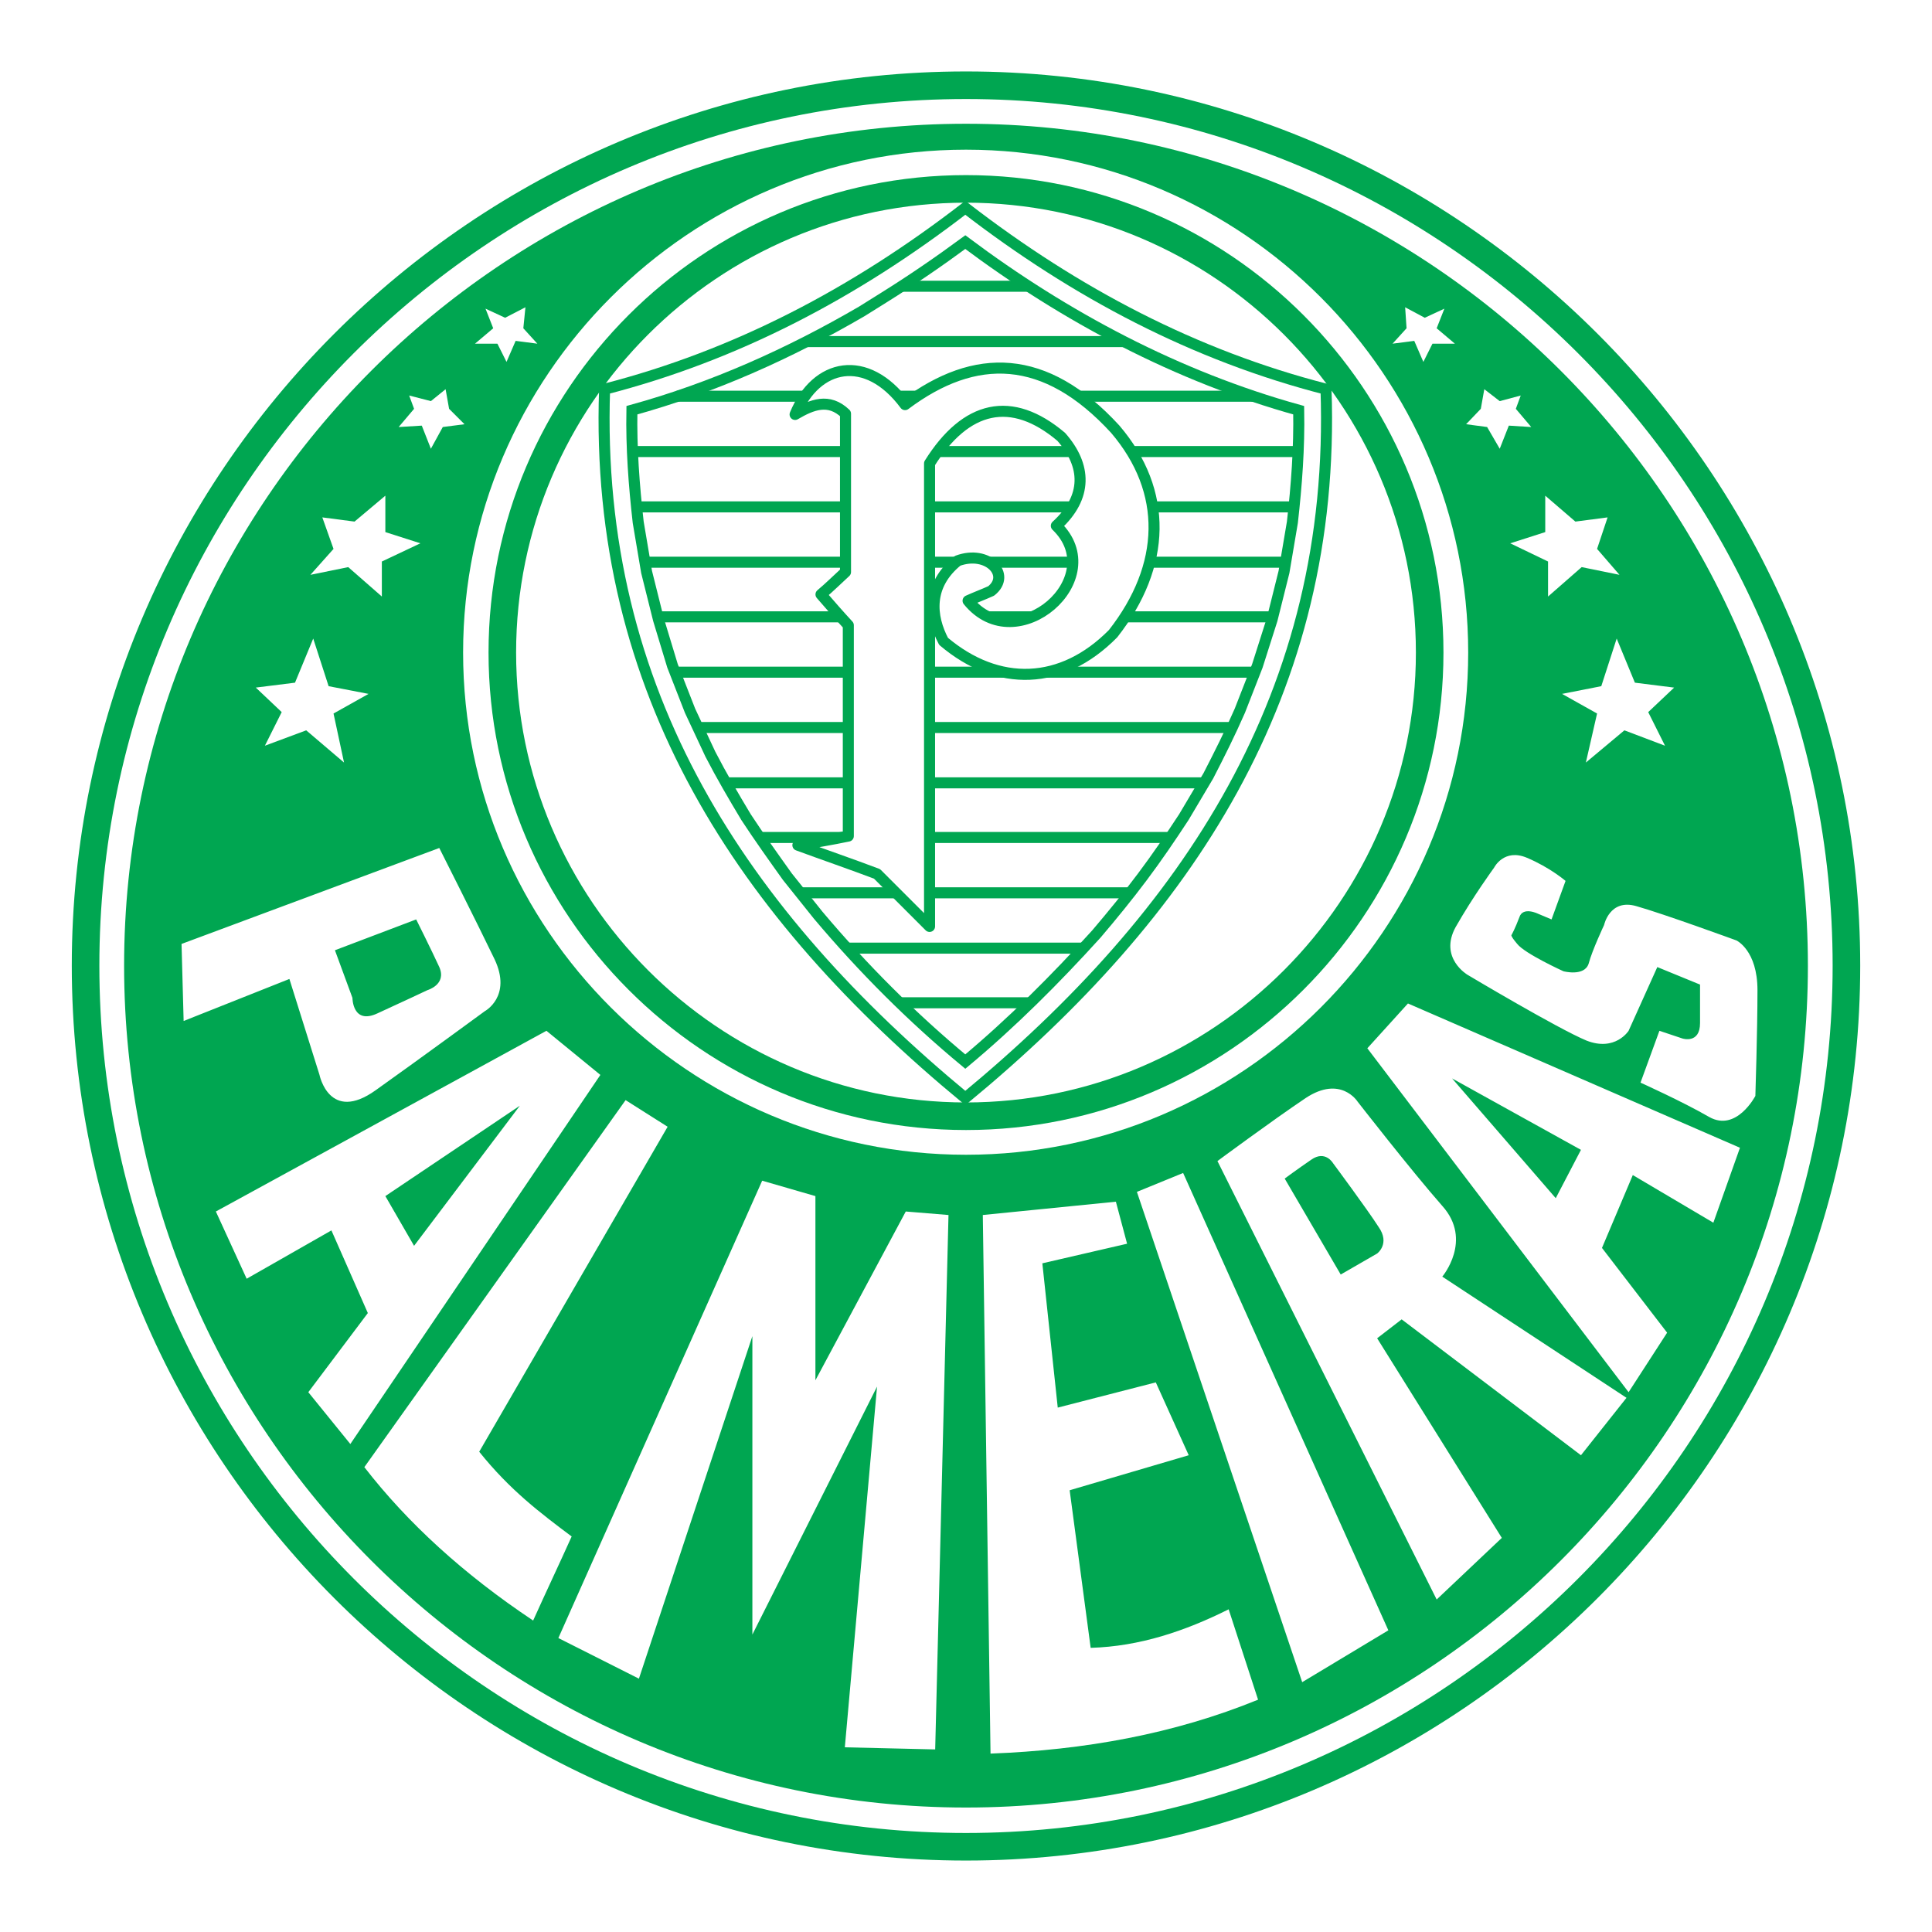
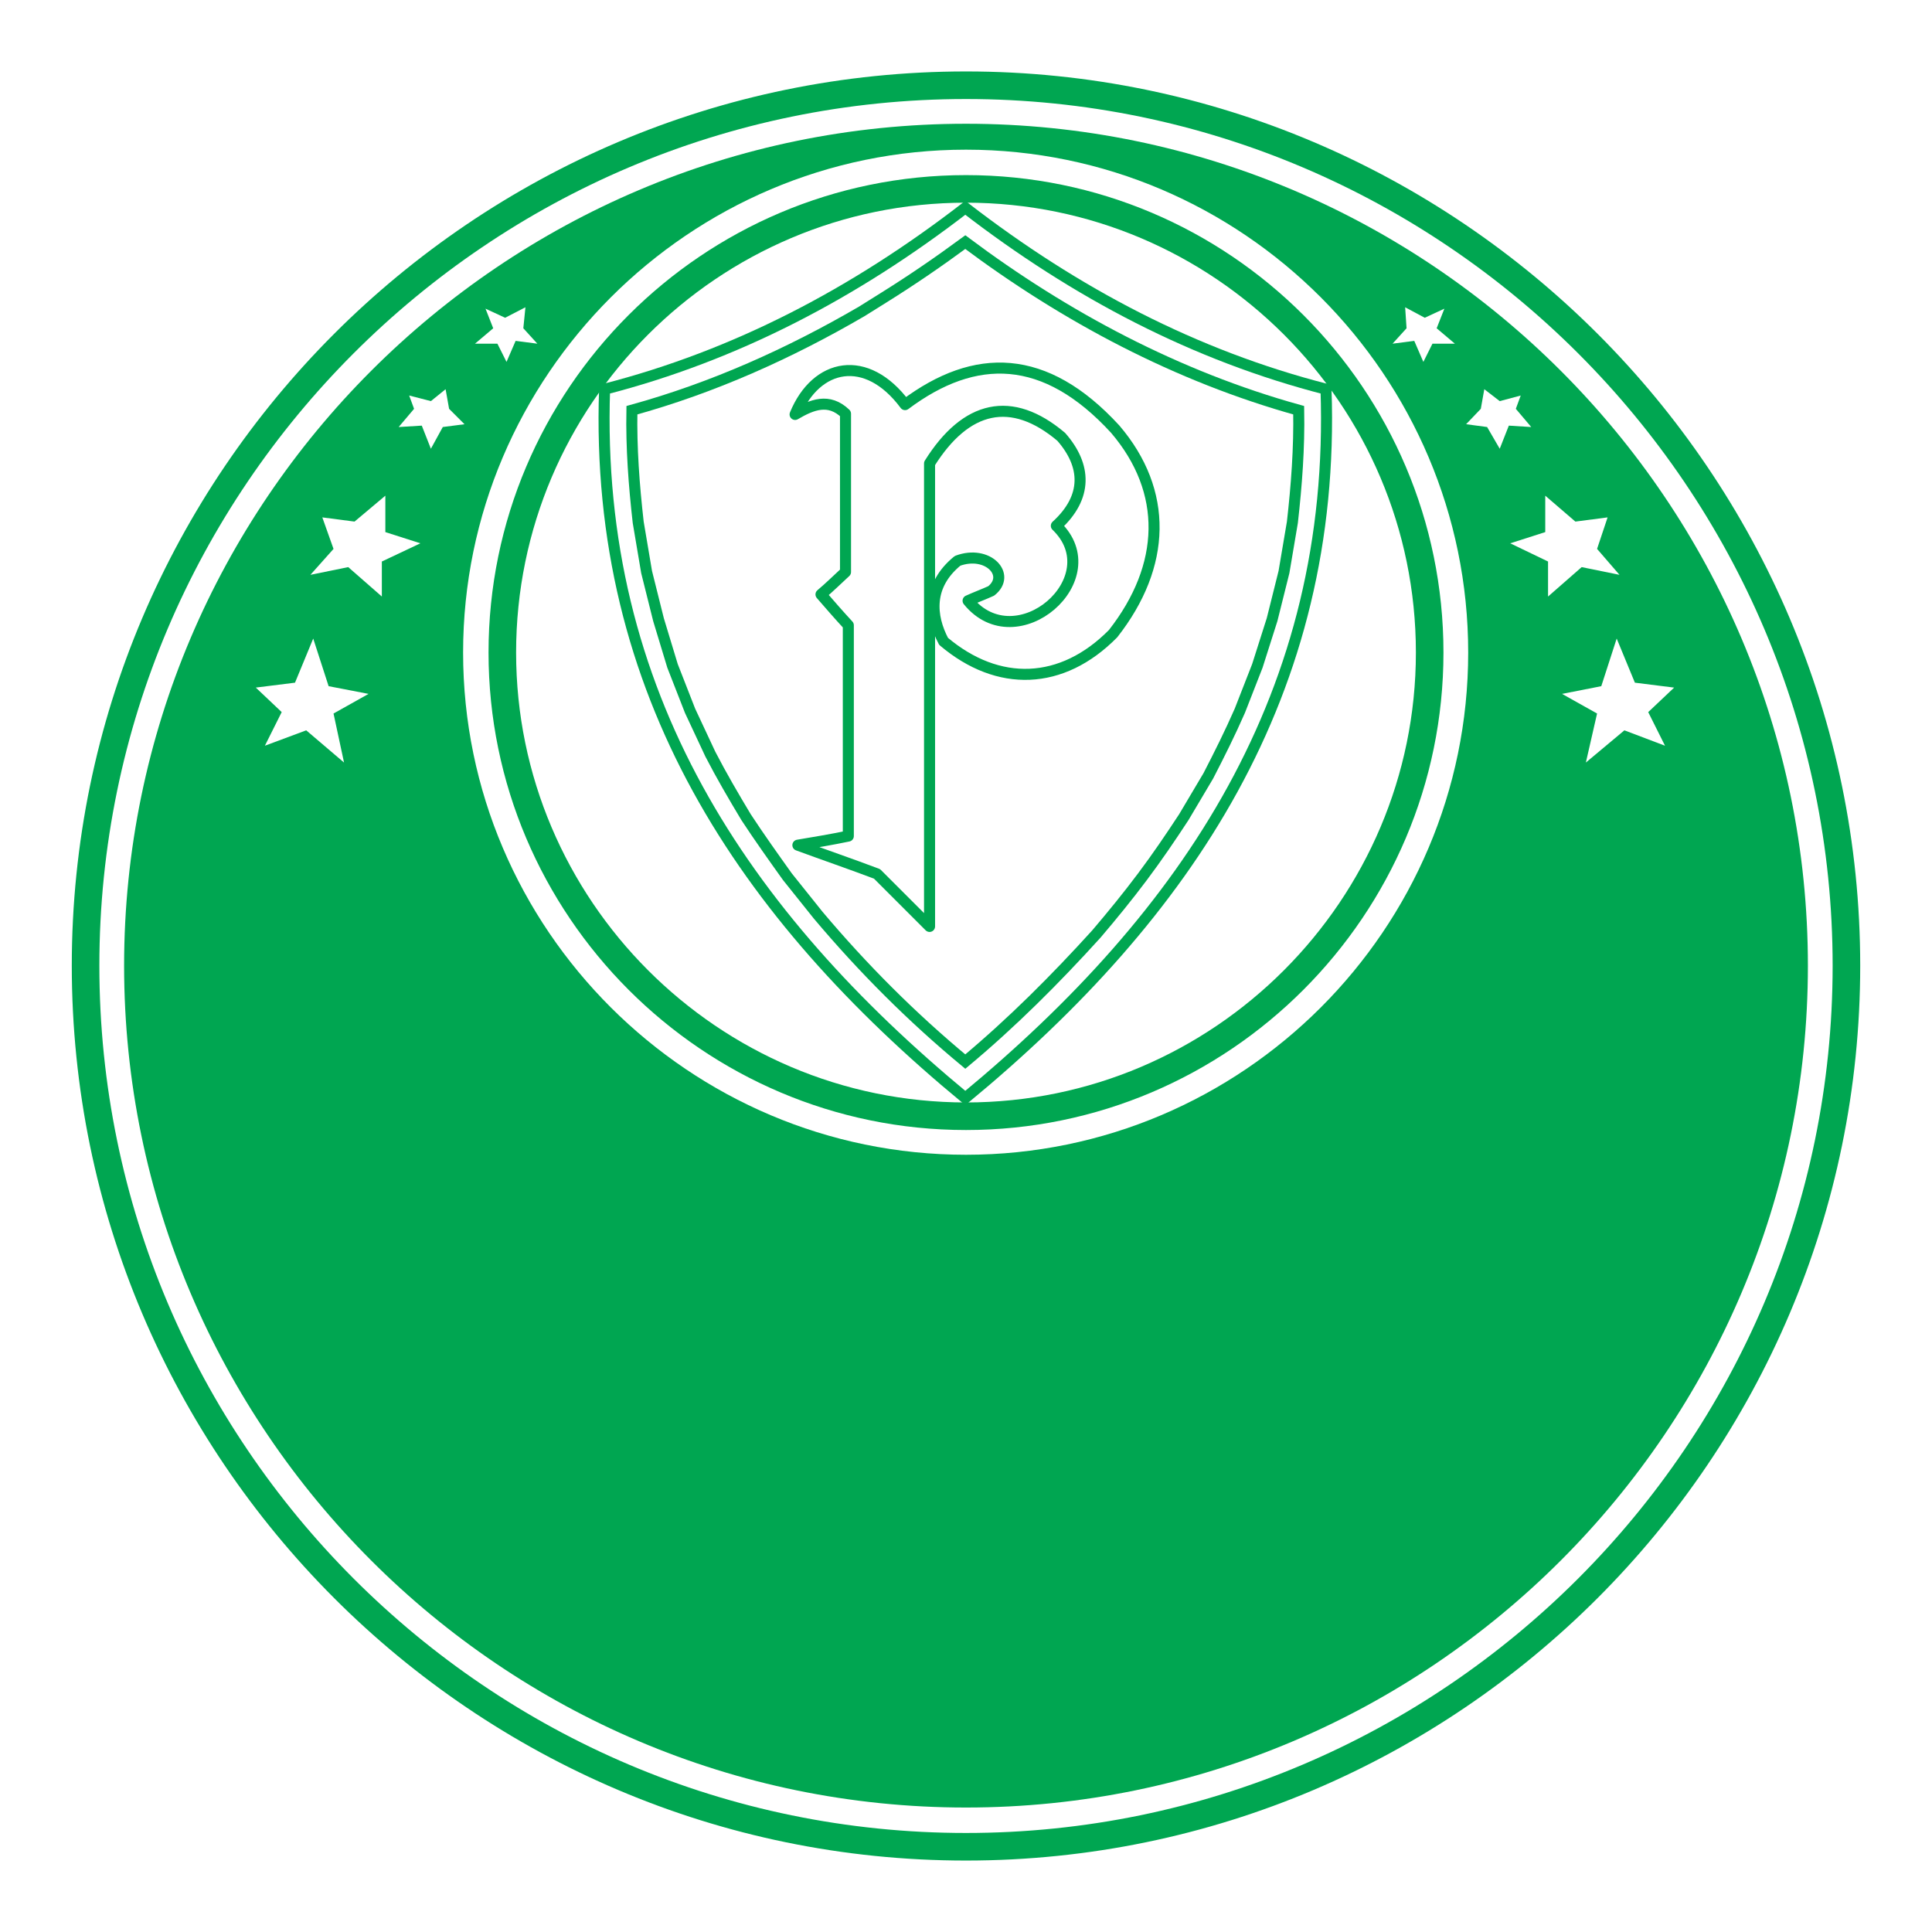
<svg xmlns="http://www.w3.org/2000/svg" version="1.0" id="Layer_1" x="0px" y="0px" width="192.756px" height="192.756px" viewBox="0 0 192.756 192.756" enable-background="new 0 0 192.756 192.756" xml:space="preserve">
  <g>
    <polygon fill-rule="evenodd" clip-rule="evenodd" fill="#FFFFFF" points="0,0 192.756,0 192.756,192.756 0,192.756 0,0  " />
    <path fill="none" stroke="#00A651" stroke-width="2.751" stroke-miterlimit="2.613" d="M96.378,8.504   c48.357,0,87.84,39.482,87.84,87.839c0,48.426-39.482,87.909-87.84,87.909c-48.427,0-87.84-39.482-87.84-87.909   C8.538,47.986,47.951,8.504,96.378,8.504L96.378,8.504z" />
    <path fill-rule="evenodd" clip-rule="evenodd" fill="#00A651" d="M96.378,12.347c46.261,0,83.996,37.735,83.996,83.996   c0,46.26-37.735,83.995-83.996,83.995s-83.996-37.734-83.996-83.995C12.382,50.083,50.117,12.347,96.378,12.347L96.378,12.347z" />
    <path fill-rule="evenodd" clip-rule="evenodd" fill="#FFFFFF" d="M96.378,14.933c27.603,0,50.104,22.571,50.104,50.174   c0,27.603-22.502,50.104-50.104,50.104c-27.603,0-50.174-22.501-50.174-50.104C46.204,37.504,68.775,14.933,96.378,14.933   L96.378,14.933z" />
    <path fill="none" stroke="#00A651" stroke-width="2.751" stroke-miterlimit="2.613" d="M96.378,18.846   c25.506,0,46.261,20.754,46.261,46.26c0,25.437-20.755,46.261-46.261,46.261c-25.506,0-46.261-20.824-46.261-46.261   C50.117,39.601,70.872,18.846,96.378,18.846L96.378,18.846z" />
    <path fill-rule="evenodd" clip-rule="evenodd" fill="#FFFFFF" stroke="#00A651" stroke-width="1.101" stroke-miterlimit="2.613" d="   M96.308,20.733C85.267,29.258,73.387,35.478,60.32,38.832c-1.048,30.328,13.836,52.41,35.988,70.719   c22.152-18.309,37.037-40.391,35.989-70.719C119.229,35.478,107.349,29.258,96.308,20.733L96.308,20.733z" />
-     <path fill="none" stroke="#00A651" stroke-width="1.101" stroke-miterlimit="2.613" d="M102.598,28.559H90.019H102.598   L102.598,28.559z M112.101,34.08H80.445H112.101L112.101,34.08z M125.029,39.53H67.518H125.029L125.029,39.53z M129.501,45.051   H63.115H129.501L129.501,45.051z M129.082,50.572H63.534H129.082L129.082,50.572z M128.243,56.092H64.373H128.243L128.243,56.092z    M126.985,61.542H65.631H126.985L126.985,61.542z M125.238,67.063H67.377H125.238L125.238,67.063z M123.002,72.584H69.614H123.002   L123.002,72.584z M120.207,78.104H72.409H120.207L120.207,78.104z M116.783,83.555h-40.95H116.783L116.783,83.555z M112.8,89.076   H79.816H112.8L112.8,89.076z M108.117,94.596H84.499H108.117L108.117,94.596z M102.807,100.047H89.809H102.807L102.807,100.047z" />
    <path fill="none" stroke="#00A651" stroke-width="1.101" stroke-miterlimit="2.613" d="M88.202,29.677l-2.236,1.398   c-7.198,4.192-14.815,7.617-22.921,9.853c-0.07,3.773,0.21,7.477,0.629,11.181l0.838,4.961l1.188,4.752l1.398,4.612l1.747,4.472   l2.026,4.333c1.118,2.167,2.306,4.193,3.564,6.289c1.328,2.026,2.725,3.983,4.123,5.94l3.075,3.843   c4.473,5.311,9.364,10.202,14.675,14.604c4.682-3.912,8.945-8.176,13.068-12.718c1.607-1.887,3.145-3.773,4.611-5.73   c1.468-1.957,2.796-3.914,4.123-5.94l2.446-4.123c1.118-2.167,2.166-4.263,3.145-6.499l1.747-4.472l1.468-4.612l1.188-4.752   l0.839-4.961c0.419-3.704,0.698-7.407,0.629-11.181c-12.09-3.354-23.271-9.294-33.263-16.771   C93.652,26.113,90.997,27.931,88.202,29.677L88.202,29.677z" />
    <path fill-rule="evenodd" clip-rule="evenodd" fill="#FFFFFF" stroke="#00A651" stroke-width="1.101" stroke-linejoin="round" stroke-miterlimit="2.613" d="   M79.327,41.348c2.097-5.102,7.127-6.15,10.971-0.979c6.988-5.241,13.976-5.171,20.964,2.446c5.311,6.219,5.101,13.626-0.21,20.405   c-5.102,5.171-11.46,5.381-16.911,0.769c-1.328-2.516-1.607-5.591,1.397-8.036c3.005-1.119,5.381,1.397,3.354,3.004   c-0.769,0.35-1.537,0.629-2.306,0.979c4.822,5.94,14.255-2.236,8.805-7.477c3.145-2.865,3.005-6.01,0.489-8.875   c-4.962-4.193-9.504-3.145-13.138,2.655c0,15.374,0,30.747,0,46.191c-1.747-1.747-3.494-3.494-5.241-5.241   c-2.585-0.979-5.241-1.887-7.896-2.865c1.677-0.28,3.354-0.559,5.032-0.909c0-6.988,0-13.976,0-21.034   c-0.909-0.979-1.817-2.027-2.726-3.075c0.839-0.699,1.607-1.467,2.446-2.236c0-5.241,0-10.552,0-15.793   C82.681,39.67,81.004,40.369,79.327,41.348L79.327,41.348z" />
-     <path fill-rule="evenodd" clip-rule="evenodd" fill="#FFFFFF" d="M18.112,94.177l0.209,7.687l10.552-4.193l3.005,9.574   c0,0,0.979,4.822,5.59,1.537c4.612-3.283,10.901-7.896,10.901-7.896s2.725-1.467,0.979-5.171   c-1.747-3.634-5.521-11.111-5.521-11.111L18.112,94.177L18.112,94.177z M41.522,91.731l-8.106,3.075l1.747,4.751   c0,0,0,2.727,2.516,1.537c2.446-1.117,4.962-2.305,4.962-2.305s1.956-0.559,1.188-2.306C43.059,94.806,41.522,91.731,41.522,91.731   L41.522,91.731z M21.536,120.871l32.983-18.029l5.381,4.402L34.953,144.07l-4.193-5.17l5.939-7.896l-3.633-8.246l-8.456,4.822   L21.536,120.871L21.536,120.871z M38.447,119.334l2.865,4.961l10.552-13.977L38.447,119.334L38.447,119.334z M57.035,153.295   c-1.258,2.795-2.585,5.59-3.843,8.387c-6.918-4.613-12.509-9.715-16.841-15.305l26.065-36.617l4.193,2.656   c-6.289,10.83-12.508,21.592-18.798,32.424C50.886,148.684,53.96,150.988,57.035,153.295L57.035,153.295z M55.708,163.428   l8.037,4.053l11.32-34.172v29.77l12.438-24.738l-3.214,35.988l9.015,0.211l1.328-53.318l-4.263-0.35l-9.015,16.84v-18.377   l-5.311-1.537L55.708,163.428L55.708,163.428z M98.055,121.221l13.277-1.328l1.118,4.193l-8.455,1.955l1.537,14.396l9.783-2.516   l3.284,7.268l-11.879,3.494c0.698,5.24,1.397,10.48,2.096,15.723c4.892-0.141,9.434-1.678,13.767-3.844   c0.979,3.006,1.957,6.01,2.935,9.016c-8.385,3.424-17.33,5.029-26.693,5.379L98.055,121.221L98.055,121.221z M113.429,118.914   l16.491,48.916l8.596-5.172l-20.475-45.631L113.429,118.914L113.429,118.914z M143.337,159.584l6.499-6.148l-12.438-19.916   l2.446-1.887l17.889,13.557l4.543-5.73l-18.379-12.09c0,0,3.075-3.633,0-7.057c-3.074-3.494-8.456-10.412-8.456-10.412   s-1.677-2.656-5.171-0.35c-3.424,2.305-8.805,6.289-8.805,6.289L143.337,159.584L143.337,159.584z M128.174,117.586l5.59,9.574   l3.634-2.096c0,0,1.328-0.979,0.14-2.656c-1.118-1.748-4.542-6.359-4.542-6.359s-0.769-1.328-2.166-0.35   C129.501,116.607,128.174,117.586,128.174,117.586L128.174,117.586z M136.419,104.588l4.054-4.471l33.123,14.395l-2.655,7.477   l-8.036-4.752l-3.075,7.268l6.499,8.457l-3.844,5.939L136.419,104.588L136.419,104.588z M155.217,119.543l-10.342-11.949   l12.857,7.127L155.217,119.543L155.217,119.543z M156.195,87.888l-1.397,3.843l-1.328-0.559c0,0-1.537-0.769-1.887,0.35   c-0.419,1.118-0.769,1.747-0.769,1.747s-0.209,0,0.56,0.909c0.769,0.978,4.611,2.725,4.611,2.725s2.097,0.559,2.517-0.769   c0.349-1.328,1.537-3.843,1.537-3.843s0.559-2.656,3.214-1.887c2.726,0.769,9.993,3.424,9.993,3.424s2.097,0.979,2.097,4.962   c0,4.053-0.21,10.551-0.21,10.551s-1.887,3.635-4.611,2.098c-2.656-1.537-6.849-3.424-6.849-3.424l1.887-5.172l2.306,0.77   c0,0,1.747,0.559,1.747-1.539c0-2.096,0-3.842,0-3.842l-4.263-1.748l-2.865,6.359c0,0-1.327,2.096-4.192,0.979   c-2.865-1.188-11.88-6.568-11.88-6.568s-2.865-1.678-1.188-4.752c1.747-3.075,3.843-5.94,3.843-5.94s0.979-1.957,3.285-0.978   C154.658,86.56,156.195,87.888,156.195,87.888L156.195,87.888z" />
    <path fill-rule="evenodd" clip-rule="evenodd" fill="#FFFFFF" d="M163.113,68.111l-1.816-4.402l-1.537,4.752l-3.914,0.769   l3.494,1.957l-1.118,4.892l3.844-3.214l4.053,1.537l-1.677-3.354l2.586-2.446L163.113,68.111L163.113,68.111z M159.34,54.764   l2.236,2.586l-3.773-0.769l-3.354,2.935v-3.494l-3.773-1.816l3.494-1.119v-3.633l3.005,2.585l3.215-0.419L159.34,54.764   L159.34,54.764z M148.089,38.832l1.538,1.188l2.096-0.559l-0.489,1.328l1.538,1.816l-2.236-0.14l-0.908,2.306l-1.258-2.167   l-2.097-0.279l1.468-1.537L148.089,38.832L148.089,38.832z M140.192,30.656l1.957,1.048l1.957-0.909l-0.77,1.957l1.817,1.537   h-2.236l-0.908,1.817l-0.908-2.097l-2.166,0.28l1.397-1.537L140.192,30.656L140.192,30.656z M29.433,68.111l1.817-4.402   l1.537,4.752l3.983,0.769l-3.494,1.957l1.048,4.892l-3.773-3.214L26.428,74.4l1.677-3.354l-2.585-2.446L29.433,68.111   L29.433,68.111z M33.276,54.764L30.97,57.35l3.773-0.769l3.354,2.935v-3.494l3.844-1.816l-3.494-1.119v-3.633l-3.075,2.585   l-3.214-0.419L33.276,54.764L33.276,54.764z M44.457,38.832l-1.467,1.188l-2.167-0.559l0.489,1.328l-1.537,1.816l2.306-0.14   l0.908,2.306l1.188-2.167l2.167-0.279l-1.538-1.537L44.457,38.832L44.457,38.832z M52.423,30.656l-2.027,1.048l-1.957-0.909   l0.769,1.957l-1.817,1.537h2.236l0.909,1.817l0.908-2.097l2.167,0.28l-1.398-1.537L52.423,30.656L52.423,30.656z" />
  </g>
</svg>